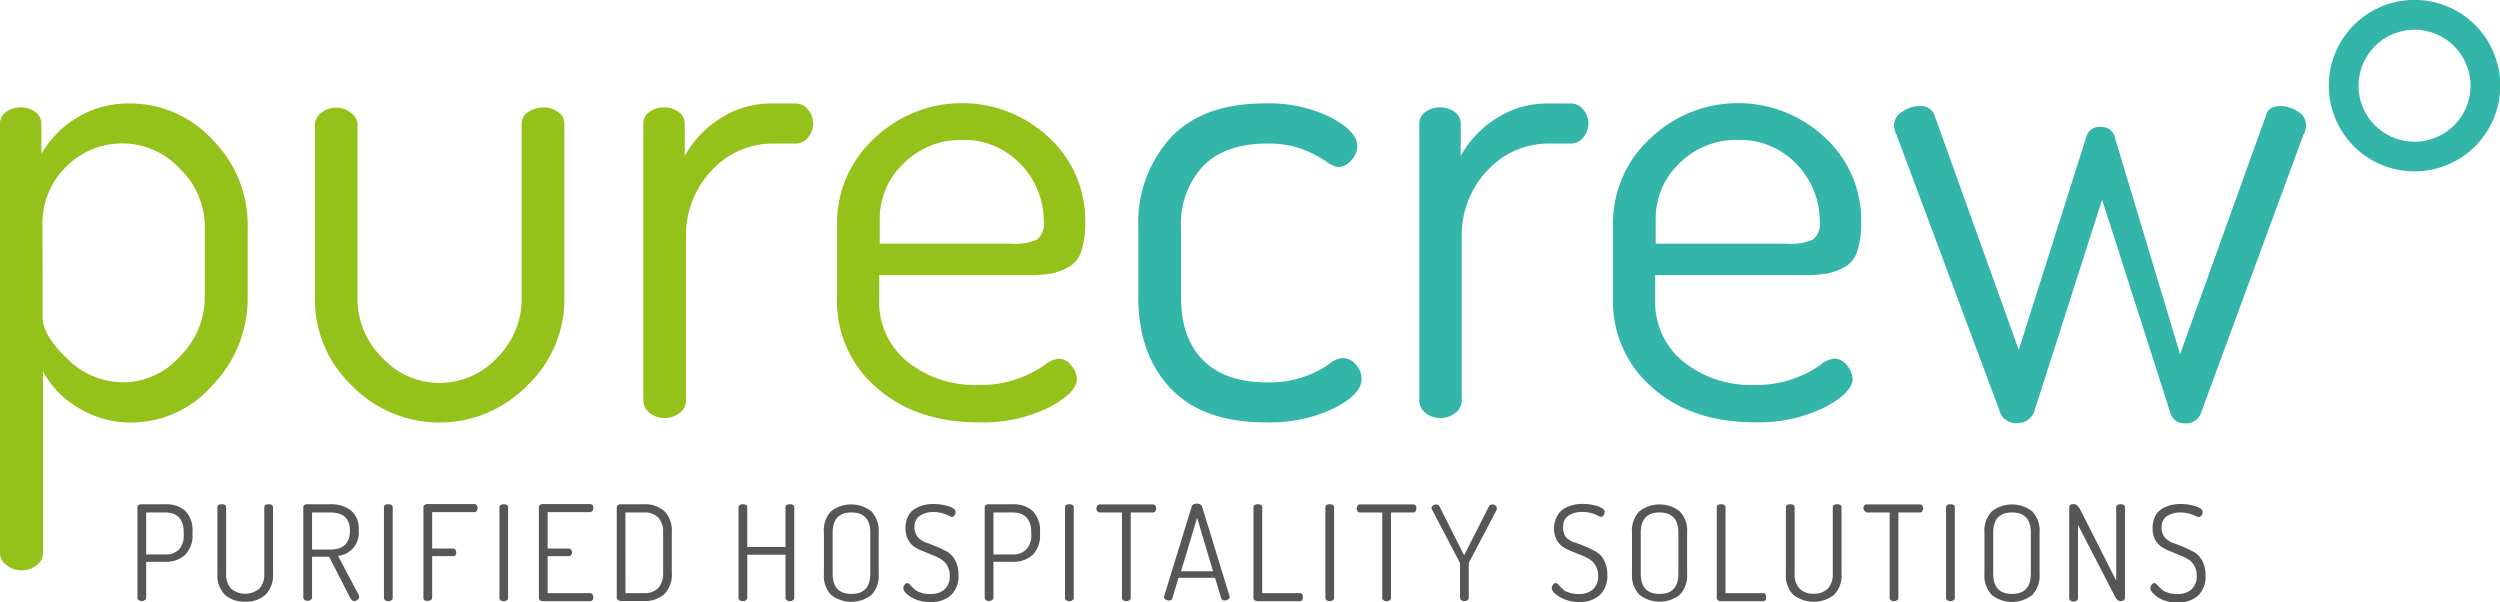
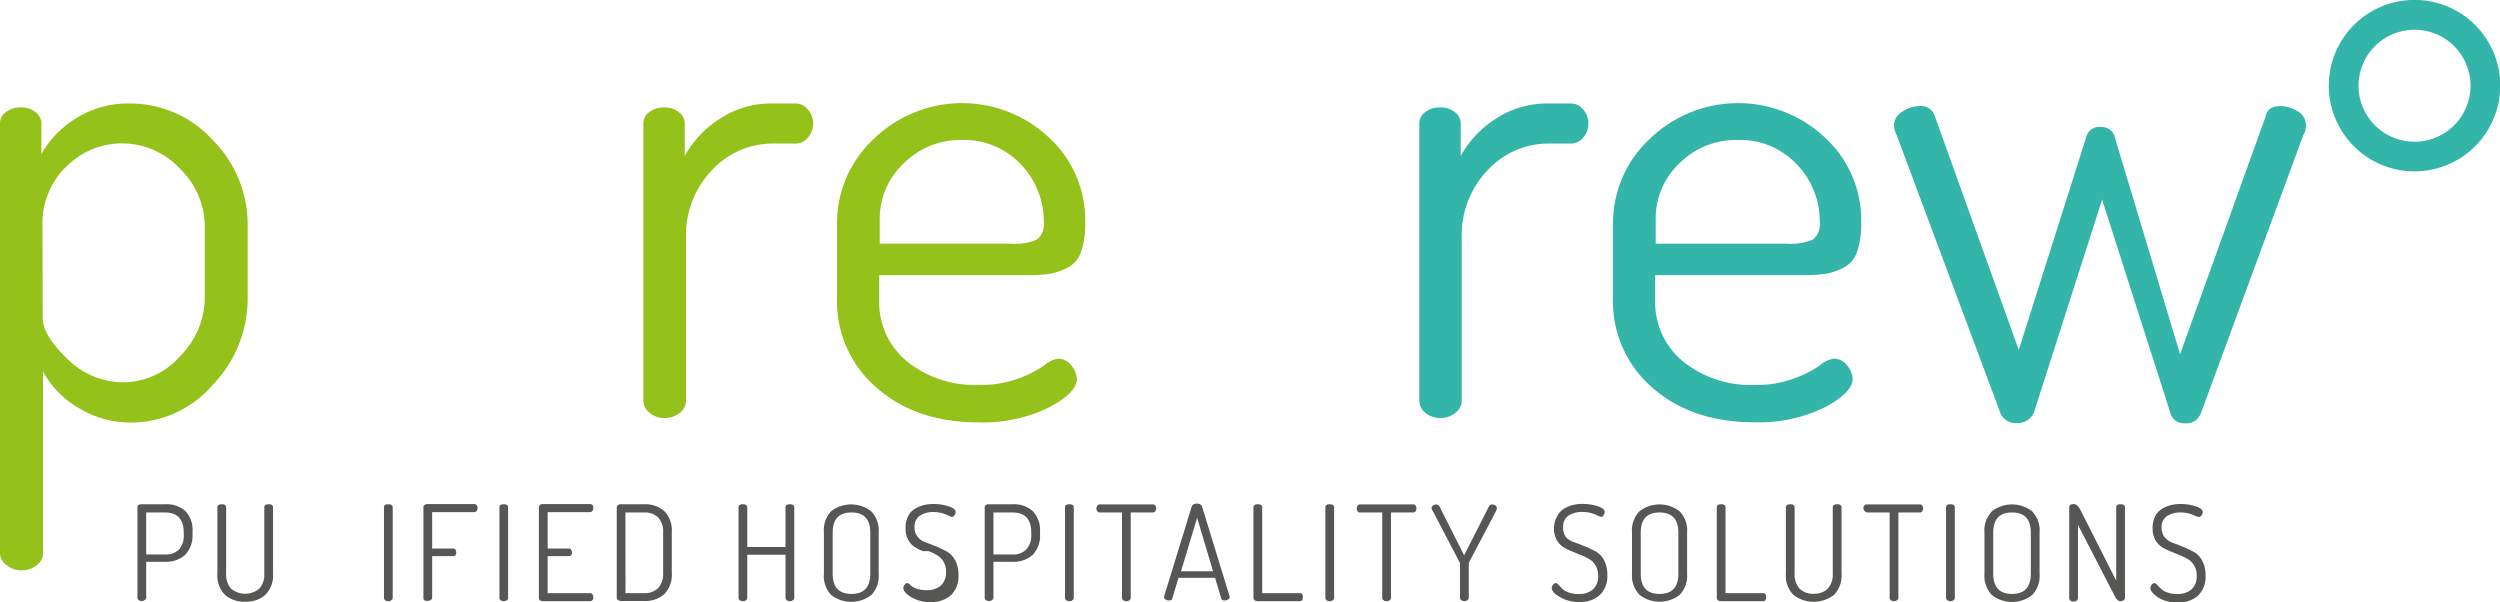
<svg xmlns="http://www.w3.org/2000/svg" id="Ebene_1" data-name="Ebene 1" viewBox="0 0 285.77 68.83">
  <defs>
    <style>.cls-1{fill:#94c11a;}.cls-2{fill:#34b5aa;}.cls-3{fill:#565655;}</style>
  </defs>
  <title>Logo_Zeichenfläche 1</title>
  <path class="cls-1" d="M0,63.31V14.08a1.57,1.57,0,0,1,.68-1.27,2.71,2.71,0,0,1,1.72-.53,2.61,2.61,0,0,1,1.65.53,1.62,1.62,0,0,1,.68,1.3V17.6a11.44,11.44,0,0,1,4-4.1,11.08,11.08,0,0,1,6.07-1.67A12.76,12.76,0,0,1,24.31,16a13.72,13.72,0,0,1,4,9.9V34a14.2,14.2,0,0,1-4,10A12.32,12.32,0,0,1,15,48.3a11.38,11.38,0,0,1-6.08-1.71,10.73,10.73,0,0,1-4-4.13V63.31a1.73,1.73,0,0,1-.71,1.28,2.67,2.67,0,0,1-1.77.6,2.55,2.55,0,0,1-1.69-.6A1.71,1.71,0,0,1,0,63.31Zm4.88-27q0,2,2.81,4.7a9.06,9.06,0,0,0,6.42,2.69,8.69,8.69,0,0,0,6.49-3A9.53,9.53,0,0,0,23.41,34V25.89a9.19,9.19,0,0,0-2.81-6.57,9,9,0,0,0-13-.3,9,9,0,0,0-2.74,6.87Z" />
-   <path class="cls-1" d="M36,34.19v-20a1.68,1.68,0,0,1,.71-1.28,2.63,2.63,0,0,1,1.76-.6,2.58,2.58,0,0,1,1.65.6,1.67,1.67,0,0,1,.75,1.27v20a9.43,9.43,0,0,0,2.78,6.67,8.93,8.93,0,0,0,13.21,0,9.41,9.41,0,0,0,2.77-6.67V14.08a1.52,1.52,0,0,1,.75-1.27,3,3,0,0,1,1.73-.53,2.79,2.79,0,0,1,1.69.53,1.55,1.55,0,0,1,.71,1.27V34.19a13.5,13.5,0,0,1-4.24,9.87,14,14,0,0,1-20.07,0A13.57,13.57,0,0,1,36,34.19Z" />
  <path class="cls-1" d="M73.54,45.83V14.08a1.57,1.57,0,0,1,.68-1.27,2.71,2.71,0,0,1,1.72-.53,2.61,2.61,0,0,1,1.65.53,1.62,1.62,0,0,1,.68,1.3v3.72a11.84,11.84,0,0,1,4-4.25,10.66,10.66,0,0,1,6.08-1.75H91a1.76,1.76,0,0,1,1.35.69,2.43,2.43,0,0,1,0,3.2,1.76,1.76,0,0,1-1.35.69H88.33a9.45,9.45,0,0,0-6.91,3,10.75,10.75,0,0,0-3,7.9V45.83a1.76,1.76,0,0,1-.71,1.35,2.67,2.67,0,0,1-1.77.6,2.55,2.55,0,0,1-1.69-.6A1.76,1.76,0,0,1,73.54,45.83Z" />
  <path class="cls-1" d="M95.68,34v-8.4a13.12,13.12,0,0,1,4.2-9.72,14.5,14.5,0,0,1,20-.18,12.82,12.82,0,0,1,4.17,9.76,9.72,9.72,0,0,1-.49,3.37,3.15,3.15,0,0,1-1.58,1.8,7.46,7.46,0,0,1-2,.67,16,16,0,0,1-2.48.15h-17v2.78a8.76,8.76,0,0,0,3.19,7.09A12.34,12.34,0,0,0,112,44a12,12,0,0,0,4.47-.76,12.66,12.66,0,0,0,2.93-1.5A3.05,3.05,0,0,1,121,41a1.86,1.86,0,0,1,1.46.79,2.46,2.46,0,0,1,.64,1.54c0,1-1.07,2.14-3.23,3.26a17.1,17.1,0,0,1-8,1.69q-7.14,0-11.64-3.94A13,13,0,0,1,95.68,34Zm4.88-6.15h15a6.24,6.24,0,0,0,3-.48,2.3,2.3,0,0,0,.75-2.05,9.32,9.32,0,0,0-2.66-6.57A8.84,8.84,0,0,0,109.94,16a9.12,9.12,0,0,0-6.64,2.68,8.66,8.66,0,0,0-2.74,6.42Z" />
-   <path class="cls-2" d="M130.12,34V26a14.42,14.42,0,0,1,3.68-10.24q3.67-3.94,10.81-3.94a16,16,0,0,1,7.54,1.61q3,1.62,3,3.27a2.46,2.46,0,0,1-.68,1.61,2,2,0,0,1-1.5.79,3,3,0,0,1-1.39-.66A14.34,14.34,0,0,0,149,17.1a11.12,11.12,0,0,0-4.13-.69q-4.8,0-7.31,2.54A9.61,9.61,0,0,0,135,26v8q0,4.63,2.52,7.17c1.67,1.69,4.14,2.54,7.39,2.54a11.82,11.82,0,0,0,4.31-.7,11.47,11.47,0,0,0,2.7-1.39,2.89,2.89,0,0,1,1.47-.69,2,2,0,0,1,1.61.75,2.47,2.47,0,0,1,.64,1.65q0,1.73-3.15,3.34a17,17,0,0,1-7.81,1.61q-7.2,0-10.88-3.9T130.12,34Z" />
  <path class="cls-2" d="M162.24,45.83V14.08a1.57,1.57,0,0,1,.68-1.27,2.71,2.71,0,0,1,1.72-.53,2.64,2.64,0,0,1,1.66.53,1.61,1.61,0,0,1,.67,1.3v3.72a11.84,11.84,0,0,1,4-4.25A10.69,10.69,0,0,1,177,11.83h2.62a1.76,1.76,0,0,1,1.35.69,2.43,2.43,0,0,1,0,3.2,1.76,1.76,0,0,1-1.35.69H177a9.45,9.45,0,0,0-6.91,3,10.75,10.75,0,0,0-3,7.9V45.83a1.76,1.76,0,0,1-.71,1.35,2.67,2.67,0,0,1-1.77.6,2.51,2.51,0,0,1-1.68-.6A1.74,1.74,0,0,1,162.24,45.83Z" />
  <path class="cls-2" d="M184.38,34v-8.4a13.12,13.12,0,0,1,4.2-9.72,14.5,14.5,0,0,1,20-.18,12.82,12.82,0,0,1,4.17,9.76,9.72,9.72,0,0,1-.49,3.37,3.15,3.15,0,0,1-1.58,1.8,7.46,7.46,0,0,1-2,.67,16,16,0,0,1-2.48.15h-17v2.78a8.76,8.76,0,0,0,3.19,7.09A12.35,12.35,0,0,0,200.67,44a12,12,0,0,0,4.46-.76,12.66,12.66,0,0,0,2.93-1.5,3.05,3.05,0,0,1,1.61-.75,1.86,1.86,0,0,1,1.46.79,2.46,2.46,0,0,1,.64,1.54c0,1-1.07,2.14-3.23,3.26a17.1,17.1,0,0,1-8,1.69q-7.14,0-11.64-3.94A13,13,0,0,1,184.38,34Zm4.88-6.15h15a6.24,6.24,0,0,0,3-.48,2.3,2.3,0,0,0,.75-2.05,9.32,9.32,0,0,0-2.66-6.57A8.84,8.84,0,0,0,198.64,16,9.12,9.12,0,0,0,192,18.64a8.66,8.66,0,0,0-2.74,6.42Z" />
  <path class="cls-2" d="M216.5,14.31a1.84,1.84,0,0,1,.94-1.54,3.49,3.49,0,0,1,2-.64,1.62,1.62,0,0,1,1.72,1.13L230.76,40l7.73-24.39a1.51,1.51,0,0,1,1.64-1.09,1.54,1.54,0,0,1,1.64,1.28l7.43,24.69L259,13.26c.15-.75.7-1.13,1.65-1.13a3.62,3.62,0,0,1,2,.6,1.81,1.81,0,0,1,.94,1.58,2,2,0,0,1-.3,1.12L251.6,47.18a1.79,1.79,0,0,1-1.95,1.2,1.54,1.54,0,0,1-1.53-1.09l-7.83-24.47-7.69,24a2,2,0,0,1-2.07,1.54,1.92,1.92,0,0,1-2-1.5L216.8,15.43A2.51,2.51,0,0,1,216.5,14.31Z" />
  <path class="cls-3" d="M15.71,68.33V58q0-.33.42-.36h2.79a3.24,3.24,0,0,1,2.27.77A3.16,3.16,0,0,1,22,60.87V61a3.14,3.14,0,0,1-.85,2.44,3.29,3.29,0,0,1-2.3.78H16.71v4.09a.33.33,0,0,1-.16.28.51.51,0,0,1-.34.11.53.53,0,0,1-.36-.11A.31.31,0,0,1,15.71,68.33Zm1-4.95h2.17a2.08,2.08,0,0,0,1.59-.58A2.37,2.37,0,0,0,21,61.06v-.18c0-1.53-.71-2.3-2.15-2.3H16.71Z" />
  <path class="cls-3" d="M24.85,65.57V58c0-.24.16-.36.5-.36s.5.12.5.36v7.55a2.44,2.44,0,0,0,.56,1.74,2.54,2.54,0,0,0,3.23,0,2.4,2.4,0,0,0,.57-1.74V58c0-.24.16-.36.5-.36s.5.12.5.36v7.55A3.15,3.15,0,0,1,30.33,68a3.32,3.32,0,0,1-2.3.78A3.33,3.33,0,0,1,25.72,68,3.15,3.15,0,0,1,24.85,65.57Z" />
-   <path class="cls-3" d="M34.67,68.33V58c0-.22.13-.34.38-.36h2.68a3.79,3.79,0,0,1,2.37.69,2.73,2.73,0,0,1,.9,2.29,2.63,2.63,0,0,1-2.36,2.92L41,68a.32.32,0,0,1,.06.2.45.45,0,0,1-.18.35.58.58,0,0,1-.4.16c-.18,0-.36-.17-.53-.53l-2.33-4.54H35.67v4.65a.32.32,0,0,1-.15.28.54.54,0,0,1-.35.11.55.55,0,0,1-.36-.11A.34.34,0,0,1,34.67,68.33Zm1-5.51h2.06c1.51,0,2.27-.71,2.27-2.14s-.76-2.1-2.27-2.1H35.67Z" />
  <path class="cls-3" d="M43.89,68.33V58c0-.24.16-.36.5-.36s.5.12.5.36V68.33a.32.32,0,0,1-.15.28.56.56,0,0,1-.35.11.55.55,0,0,1-.36-.11A.34.34,0,0,1,43.89,68.33Z" />
  <path class="cls-3" d="M48.4,68.34V58a.31.31,0,0,1,.13-.28.53.53,0,0,1,.32-.1h5.36a.33.33,0,0,1,.28.13.46.46,0,0,1,.1.31.57.57,0,0,1-.1.34.34.34,0,0,1-.28.14H49.4v4.16h2.39a.32.32,0,0,1,.26.13.52.52,0,0,1,.1.33c0,.27-.12.41-.36.41H49.4v4.73a.31.31,0,0,1-.15.28.6.6,0,0,1-.35.1C48.56,68.72,48.4,68.6,48.4,68.34Z" />
  <path class="cls-3" d="M57.09,68.33V58c0-.24.16-.36.5-.36s.49.12.49.36V68.33a.32.32,0,0,1-.15.28.51.51,0,0,1-.34.11.53.53,0,0,1-.36-.11A.31.31,0,0,1,57.09,68.33Z" />
  <path class="cls-3" d="M61.6,68.33V58a.31.31,0,0,1,.13-.28.51.51,0,0,1,.32-.1h5.39c.25,0,.38.14.38.44a.65.65,0,0,1-.1.34.34.34,0,0,1-.28.14H62.6v4.16H65a.34.34,0,0,1,.28.13.52.52,0,0,1,.1.33c0,.27-.13.41-.38.41H62.6V67.8h4.84a.32.32,0,0,1,.27.13.55.55,0,0,1,.11.34c0,.3-.13.45-.38.45H62.05a.46.46,0,0,1-.32-.11A.33.33,0,0,1,61.6,68.33Z" />
  <path class="cls-3" d="M70.5,68.34V58a.34.34,0,0,1,.12-.26.52.52,0,0,1,.33-.1h2.68a3.3,3.3,0,0,1,2.3.78,3.15,3.15,0,0,1,.86,2.44v4.6a3.18,3.18,0,0,1-.86,2.46,3.3,3.3,0,0,1-2.3.78H71a.52.52,0,0,1-.33-.11A.37.37,0,0,1,70.5,68.34Zm1-.54h2.14a2.18,2.18,0,0,0,1.6-.58,2.44,2.44,0,0,0,.56-1.74v-4.6a2.37,2.37,0,0,0-.56-1.72,2.14,2.14,0,0,0-1.6-.58H71.49Z" />
  <path class="cls-3" d="M84.42,68.33V58c0-.24.17-.36.5-.36s.5.12.5.36v4.53h4.37V58c0-.24.17-.36.5-.36s.5.12.5.36V68.33a.32.32,0,0,1-.15.28.54.54,0,0,1-.35.11.51.51,0,0,1-.35-.11.32.32,0,0,1-.15-.28V63.41H85.42v4.92a.32.32,0,0,1-.15.28.54.54,0,0,1-.35.11.55.55,0,0,1-.36-.11A.34.34,0,0,1,84.42,68.33Z" />
  <path class="cls-3" d="M94.18,65.57V60.88A3.15,3.15,0,0,1,95,58.44a3.75,3.75,0,0,1,4.58,0,3.15,3.15,0,0,1,.86,2.44v4.69A3.18,3.18,0,0,1,99.62,68,3.75,3.75,0,0,1,95,68,3.18,3.18,0,0,1,94.18,65.57Zm1,0c0,1.55.72,2.32,2.15,2.32s2.15-.77,2.15-2.32V60.88c0-1.53-.72-2.3-2.15-2.3s-2.15.77-2.15,2.3Z" />
-   <path class="cls-3" d="M103.26,67.21a.59.59,0,0,1,.15-.37.38.38,0,0,1,.31-.19.47.47,0,0,1,.3.19l.42.44a1.93,1.93,0,0,0,.72.43,3.12,3.12,0,0,0,1.15.19,2.37,2.37,0,0,0,1.66-.53,2,2,0,0,0,.59-1.55,2.22,2.22,0,0,0-.28-1.16,2,2,0,0,0-.72-.74,5.16,5.16,0,0,0-1-.48L105.5,63a4.92,4.92,0,0,1-1-.51,2.23,2.23,0,0,1-.71-.83,2.72,2.72,0,0,1-.28-1.28,2.94,2.94,0,0,1,.29-1.37,2.08,2.08,0,0,1,.8-.86,3.7,3.7,0,0,1,1-.41,4.34,4.34,0,0,1,1.09-.13,5.76,5.76,0,0,1,1.74.26q.81.27.81.66a.72.72,0,0,1-.13.37.37.37,0,0,1-.31.19,1,1,0,0,1-.35-.14,3.87,3.87,0,0,0-.72-.28,3.76,3.76,0,0,0-1-.14,2.79,2.79,0,0,0-1.57.41,1.48,1.48,0,0,0-.62,1.35,1.64,1.64,0,0,0,.37,1.09,2,2,0,0,0,.93.63c.37.13.77.29,1.21.47s.83.38,1.21.58a2.48,2.48,0,0,1,.93,1,3.35,3.35,0,0,1,.37,1.65,3,3,0,0,1-.86,2.33,3.35,3.35,0,0,1-2.33.78,4.1,4.1,0,0,1-2.21-.56C103.56,67.89,103.26,67.54,103.26,67.21Z" />
+   <path class="cls-3" d="M103.26,67.21a.59.59,0,0,1,.15-.37.38.38,0,0,1,.31-.19.47.47,0,0,1,.3.19a1.93,1.93,0,0,0,.72.43,3.12,3.12,0,0,0,1.15.19,2.37,2.37,0,0,0,1.66-.53,2,2,0,0,0,.59-1.55,2.22,2.22,0,0,0-.28-1.16,2,2,0,0,0-.72-.74,5.16,5.16,0,0,0-1-.48L105.5,63a4.92,4.92,0,0,1-1-.51,2.23,2.23,0,0,1-.71-.83,2.72,2.72,0,0,1-.28-1.28,2.94,2.94,0,0,1,.29-1.37,2.08,2.08,0,0,1,.8-.86,3.7,3.7,0,0,1,1-.41,4.34,4.34,0,0,1,1.09-.13,5.76,5.76,0,0,1,1.74.26q.81.27.81.66a.72.72,0,0,1-.13.37.37.37,0,0,1-.31.19,1,1,0,0,1-.35-.14,3.87,3.87,0,0,0-.72-.28,3.76,3.76,0,0,0-1-.14,2.79,2.79,0,0,0-1.57.41,1.48,1.48,0,0,0-.62,1.35,1.64,1.64,0,0,0,.37,1.09,2,2,0,0,0,.93.63c.37.13.77.29,1.21.47s.83.38,1.21.58a2.48,2.48,0,0,1,.93,1,3.35,3.35,0,0,1,.37,1.65,3,3,0,0,1-.86,2.33,3.35,3.35,0,0,1-2.33.78,4.1,4.1,0,0,1-2.21-.56C103.56,67.89,103.26,67.54,103.26,67.21Z" />
  <path class="cls-3" d="M112.56,68.33V58q0-.33.42-.36h2.79a3.24,3.24,0,0,1,2.27.77,3.16,3.16,0,0,1,.84,2.44V61a3.14,3.14,0,0,1-.85,2.44,3.29,3.29,0,0,1-2.3.78h-2.17v4.09a.33.33,0,0,1-.16.28.51.51,0,0,1-.34.11.53.53,0,0,1-.36-.11A.31.31,0,0,1,112.56,68.33Zm1-4.95h2.17a2.08,2.08,0,0,0,1.59-.58,2.37,2.37,0,0,0,.56-1.74v-.18c0-1.53-.71-2.3-2.15-2.3h-2.17Z" />
  <path class="cls-3" d="M121.74,68.33V58c0-.24.17-.36.5-.36s.5.12.5.36V68.33a.32.32,0,0,1-.15.28.54.54,0,0,1-.35.11.51.51,0,0,1-.35-.11A.32.32,0,0,1,121.74,68.33Z" />
  <path class="cls-3" d="M125.33,58.12a.51.51,0,0,1,.1-.32.3.3,0,0,1,.28-.14h6.07a.33.33,0,0,1,.28.13.55.55,0,0,1,.1.31.65.65,0,0,1-.1.34.34.34,0,0,1-.28.14h-2.53v9.75a.32.32,0,0,1-.15.28.54.54,0,0,1-.35.11.51.51,0,0,1-.35-.11.32.32,0,0,1-.15-.28V58.58h-2.54a.32.32,0,0,1-.27-.13A.52.52,0,0,1,125.33,58.12Z" />
  <path class="cls-3" d="M133.06,68.3a.27.27,0,0,1,0-.11l3.16-10.28c.07-.23.27-.34.59-.34s.52.11.6.35l3.16,10.3v0a.08.08,0,0,1,0,0,.34.34,0,0,1-.19.3.81.81,0,0,1-.41.12.35.35,0,0,1-.38-.26l-.7-2.33h-4.18l-.7,2.34c0,.17-.17.25-.4.25a.69.69,0,0,1-.39-.12A.34.34,0,0,1,133.06,68.3Zm1.94-3h3.66l-1.82-6.11Z" />
  <path class="cls-3" d="M143.28,68.33V58c0-.24.17-.36.5-.36s.5.12.5.36V67.8h4.31c.22,0,.34.15.34.45s-.12.47-.34.47h-4.86a.44.44,0,0,1-.31-.11A.34.34,0,0,1,143.28,68.33Z" />
  <path class="cls-3" d="M151.5,68.33V58c0-.24.17-.36.5-.36s.5.12.5.36V68.33a.32.32,0,0,1-.15.28.54.54,0,0,1-.35.11.55.55,0,0,1-.36-.11A.34.34,0,0,1,151.5,68.33Z" />
  <path class="cls-3" d="M155.09,58.12a.57.57,0,0,1,.09-.32.31.31,0,0,1,.28-.14h6.07a.32.32,0,0,1,.28.13.48.48,0,0,1,.1.31.57.57,0,0,1-.1.34.32.32,0,0,1-.28.14H159v9.75a.31.31,0,0,1-.16.28.51.51,0,0,1-.34.11.55.55,0,0,1-.36-.11.31.31,0,0,1-.14-.28V58.58h-2.55a.32.32,0,0,1-.27-.13A.52.52,0,0,1,155.09,58.12Z" />
  <path class="cls-3" d="M163.64,58.08a.36.36,0,0,1,.17-.3.65.65,0,0,1,.37-.12.46.46,0,0,1,.4.3l2.78,5.52,2.8-5.52a.45.45,0,0,1,.39-.3.66.66,0,0,1,.38.12.36.36,0,0,1,.17.3.66.66,0,0,1-.06.27l-3.15,6a.49.49,0,0,0,0,.12v3.85a.34.34,0,0,1-.14.28.55.55,0,0,1-.36.11.54.54,0,0,1-.35-.11.32.32,0,0,1-.15-.28V64.48a.41.41,0,0,0,0-.12l-3.14-6A.54.54,0,0,1,163.64,58.08Z" />
  <path class="cls-3" d="M177.38,67.21a.63.63,0,0,1,.14-.37.4.4,0,0,1,.31-.19.47.47,0,0,1,.31.19l.42.44a1.85,1.85,0,0,0,.72.43,3.1,3.1,0,0,0,1.14.19,2.39,2.39,0,0,0,1.67-.53,2,2,0,0,0,.59-1.55,2.32,2.32,0,0,0-.28-1.16,2,2,0,0,0-.72-.74,5.48,5.48,0,0,0-1-.48L179.62,63a5.32,5.32,0,0,1-1-.51,2.42,2.42,0,0,1-.71-.83,2.84,2.84,0,0,1-.28-1.28A2.94,2.94,0,0,1,178,59a2.06,2.06,0,0,1,.79-.86,4,4,0,0,1,1-.41,4.42,4.42,0,0,1,1.1-.13,5.7,5.7,0,0,1,1.73.26q.81.27.81.66a.7.7,0,0,1-.12.37.37.37,0,0,1-.31.19,1,1,0,0,1-.35-.14,3.87,3.87,0,0,0-.72-.28,3.76,3.76,0,0,0-1.05-.14,2.85,2.85,0,0,0-1.58.41,1.5,1.5,0,0,0-.62,1.35A1.69,1.69,0,0,0,179,61.4,2.14,2.14,0,0,0,180,62c.38.13.78.29,1.21.47s.84.38,1.22.58a2.48,2.48,0,0,1,.93,1,3.47,3.47,0,0,1,.37,1.65,3,3,0,0,1-.87,2.33,3.33,3.33,0,0,1-2.33.78,4.14,4.14,0,0,1-2.21-.56C177.68,67.89,177.38,67.54,177.38,67.21Z" />
  <path class="cls-3" d="M186.55,65.57V60.88a3.15,3.15,0,0,1,.86-2.44,3.75,3.75,0,0,1,4.58,0,3.15,3.15,0,0,1,.86,2.44v4.69A3.18,3.18,0,0,1,192,68a3.75,3.75,0,0,1-4.58,0A3.18,3.18,0,0,1,186.55,65.57Zm1,0c0,1.55.72,2.32,2.15,2.32s2.15-.77,2.15-2.32V60.88c0-1.53-.72-2.3-2.15-2.3s-2.15.77-2.15,2.3Z" />
  <path class="cls-3" d="M196.24,68.33V58c0-.24.17-.36.5-.36s.5.12.5.36V67.8h4.31q.33,0,.33.45c0,.31-.11.47-.33.47h-4.86a.44.44,0,0,1-.31-.11A.31.31,0,0,1,196.24,68.33Z" />
  <path class="cls-3" d="M204.14,65.57V58c0-.24.17-.36.5-.36s.5.12.5.36v7.55a2.4,2.4,0,0,0,.57,1.74,2.16,2.16,0,0,0,1.61.58,2.19,2.19,0,0,0,1.61-.58,2.4,2.4,0,0,0,.57-1.74V58c0-.24.16-.36.5-.36s.5.12.5.36v7.55a3.15,3.15,0,0,1-.87,2.46A3.81,3.81,0,0,1,205,68,3.15,3.15,0,0,1,204.14,65.57Z" />
  <path class="cls-3" d="M213,58.12a.51.51,0,0,1,.1-.32.3.3,0,0,1,.28-.14h6.07a.33.33,0,0,1,.28.13.55.55,0,0,1,.1.31.65.65,0,0,1-.1.34.34.34,0,0,1-.28.14H217v9.75a.32.32,0,0,1-.15.28.54.54,0,0,1-.35.11.55.55,0,0,1-.36-.11.34.34,0,0,1-.14-.28V58.58h-2.54a.32.32,0,0,1-.27-.13A.47.47,0,0,1,213,58.12Z" />
  <path class="cls-3" d="M222.45,68.33V58c0-.24.17-.36.5-.36s.5.12.5.36V68.33a.32.32,0,0,1-.15.28.54.54,0,0,1-.35.11.51.51,0,0,1-.35-.11A.32.32,0,0,1,222.45,68.33Z" />
  <path class="cls-3" d="M226.84,65.57V60.88a3.15,3.15,0,0,1,.86-2.44,3.75,3.75,0,0,1,4.58,0,3.15,3.15,0,0,1,.86,2.44v4.69a3.18,3.18,0,0,1-.86,2.46,3.75,3.75,0,0,1-4.58,0A3.18,3.18,0,0,1,226.84,65.57Zm1,0c0,1.55.72,2.32,2.15,2.32s2.15-.77,2.15-2.32V60.88c0-1.53-.72-2.3-2.15-2.3s-2.15.77-2.15,2.3Z" />
  <path class="cls-3" d="M236.53,68.33V58c0-.26.17-.38.5-.38s.54.23.79.69l4.08,8.06V58c0-.24.17-.36.5-.36s.5.12.5.36V68.33a.32.32,0,0,1-.15.28.54.54,0,0,1-.35.11q-.37,0-.66-.57L237.53,60v8.37a.32.32,0,0,1-.15.28.54.54,0,0,1-.35.11.55.55,0,0,1-.36-.11A.34.34,0,0,1,236.53,68.33Z" />
  <path class="cls-3" d="M245.81,67.21a.57.57,0,0,1,.14-.37.4.4,0,0,1,.31-.19.47.47,0,0,1,.3.19l.43.44a1.85,1.85,0,0,0,.72.43,3.06,3.06,0,0,0,1.14.19,2.37,2.37,0,0,0,1.66-.53,2,2,0,0,0,.59-1.55,2.22,2.22,0,0,0-.28-1.16,1.9,1.9,0,0,0-.72-.74,5.37,5.37,0,0,0-1-.48L248.05,63a5,5,0,0,1-1-.51,2.32,2.32,0,0,1-.71-.83,2.72,2.72,0,0,1-.28-1.28,3.07,3.07,0,0,1,.29-1.37,2.15,2.15,0,0,1,.8-.86,3.7,3.7,0,0,1,1-.41,4.36,4.36,0,0,1,1.1-.13,5.75,5.75,0,0,1,1.73.26q.81.27.81.66a.64.64,0,0,1-.13.37.36.36,0,0,1-.31.19A1,1,0,0,1,251,59a3.87,3.87,0,0,0-.72-.28,3.66,3.66,0,0,0-1-.14,2.82,2.82,0,0,0-1.57.41,1.48,1.48,0,0,0-.62,1.35,1.64,1.64,0,0,0,.37,1.09,2.14,2.14,0,0,0,.93.63c.37.13.78.29,1.21.47s.84.38,1.21.58a2.48,2.48,0,0,1,.93,1,3.35,3.35,0,0,1,.37,1.65,3,3,0,0,1-.86,2.33,3.33,3.33,0,0,1-2.33.78,4.1,4.1,0,0,1-2.21-.56C246.1,67.89,245.81,67.54,245.81,67.21Z" />
  <path class="cls-2" d="M276,19.59a9.8,9.8,0,1,1,9.8-9.8A9.81,9.81,0,0,1,276,19.59ZM276,3.4a6.4,6.4,0,1,0,6.4,6.39A6.4,6.4,0,0,0,276,3.4Z" />
</svg>